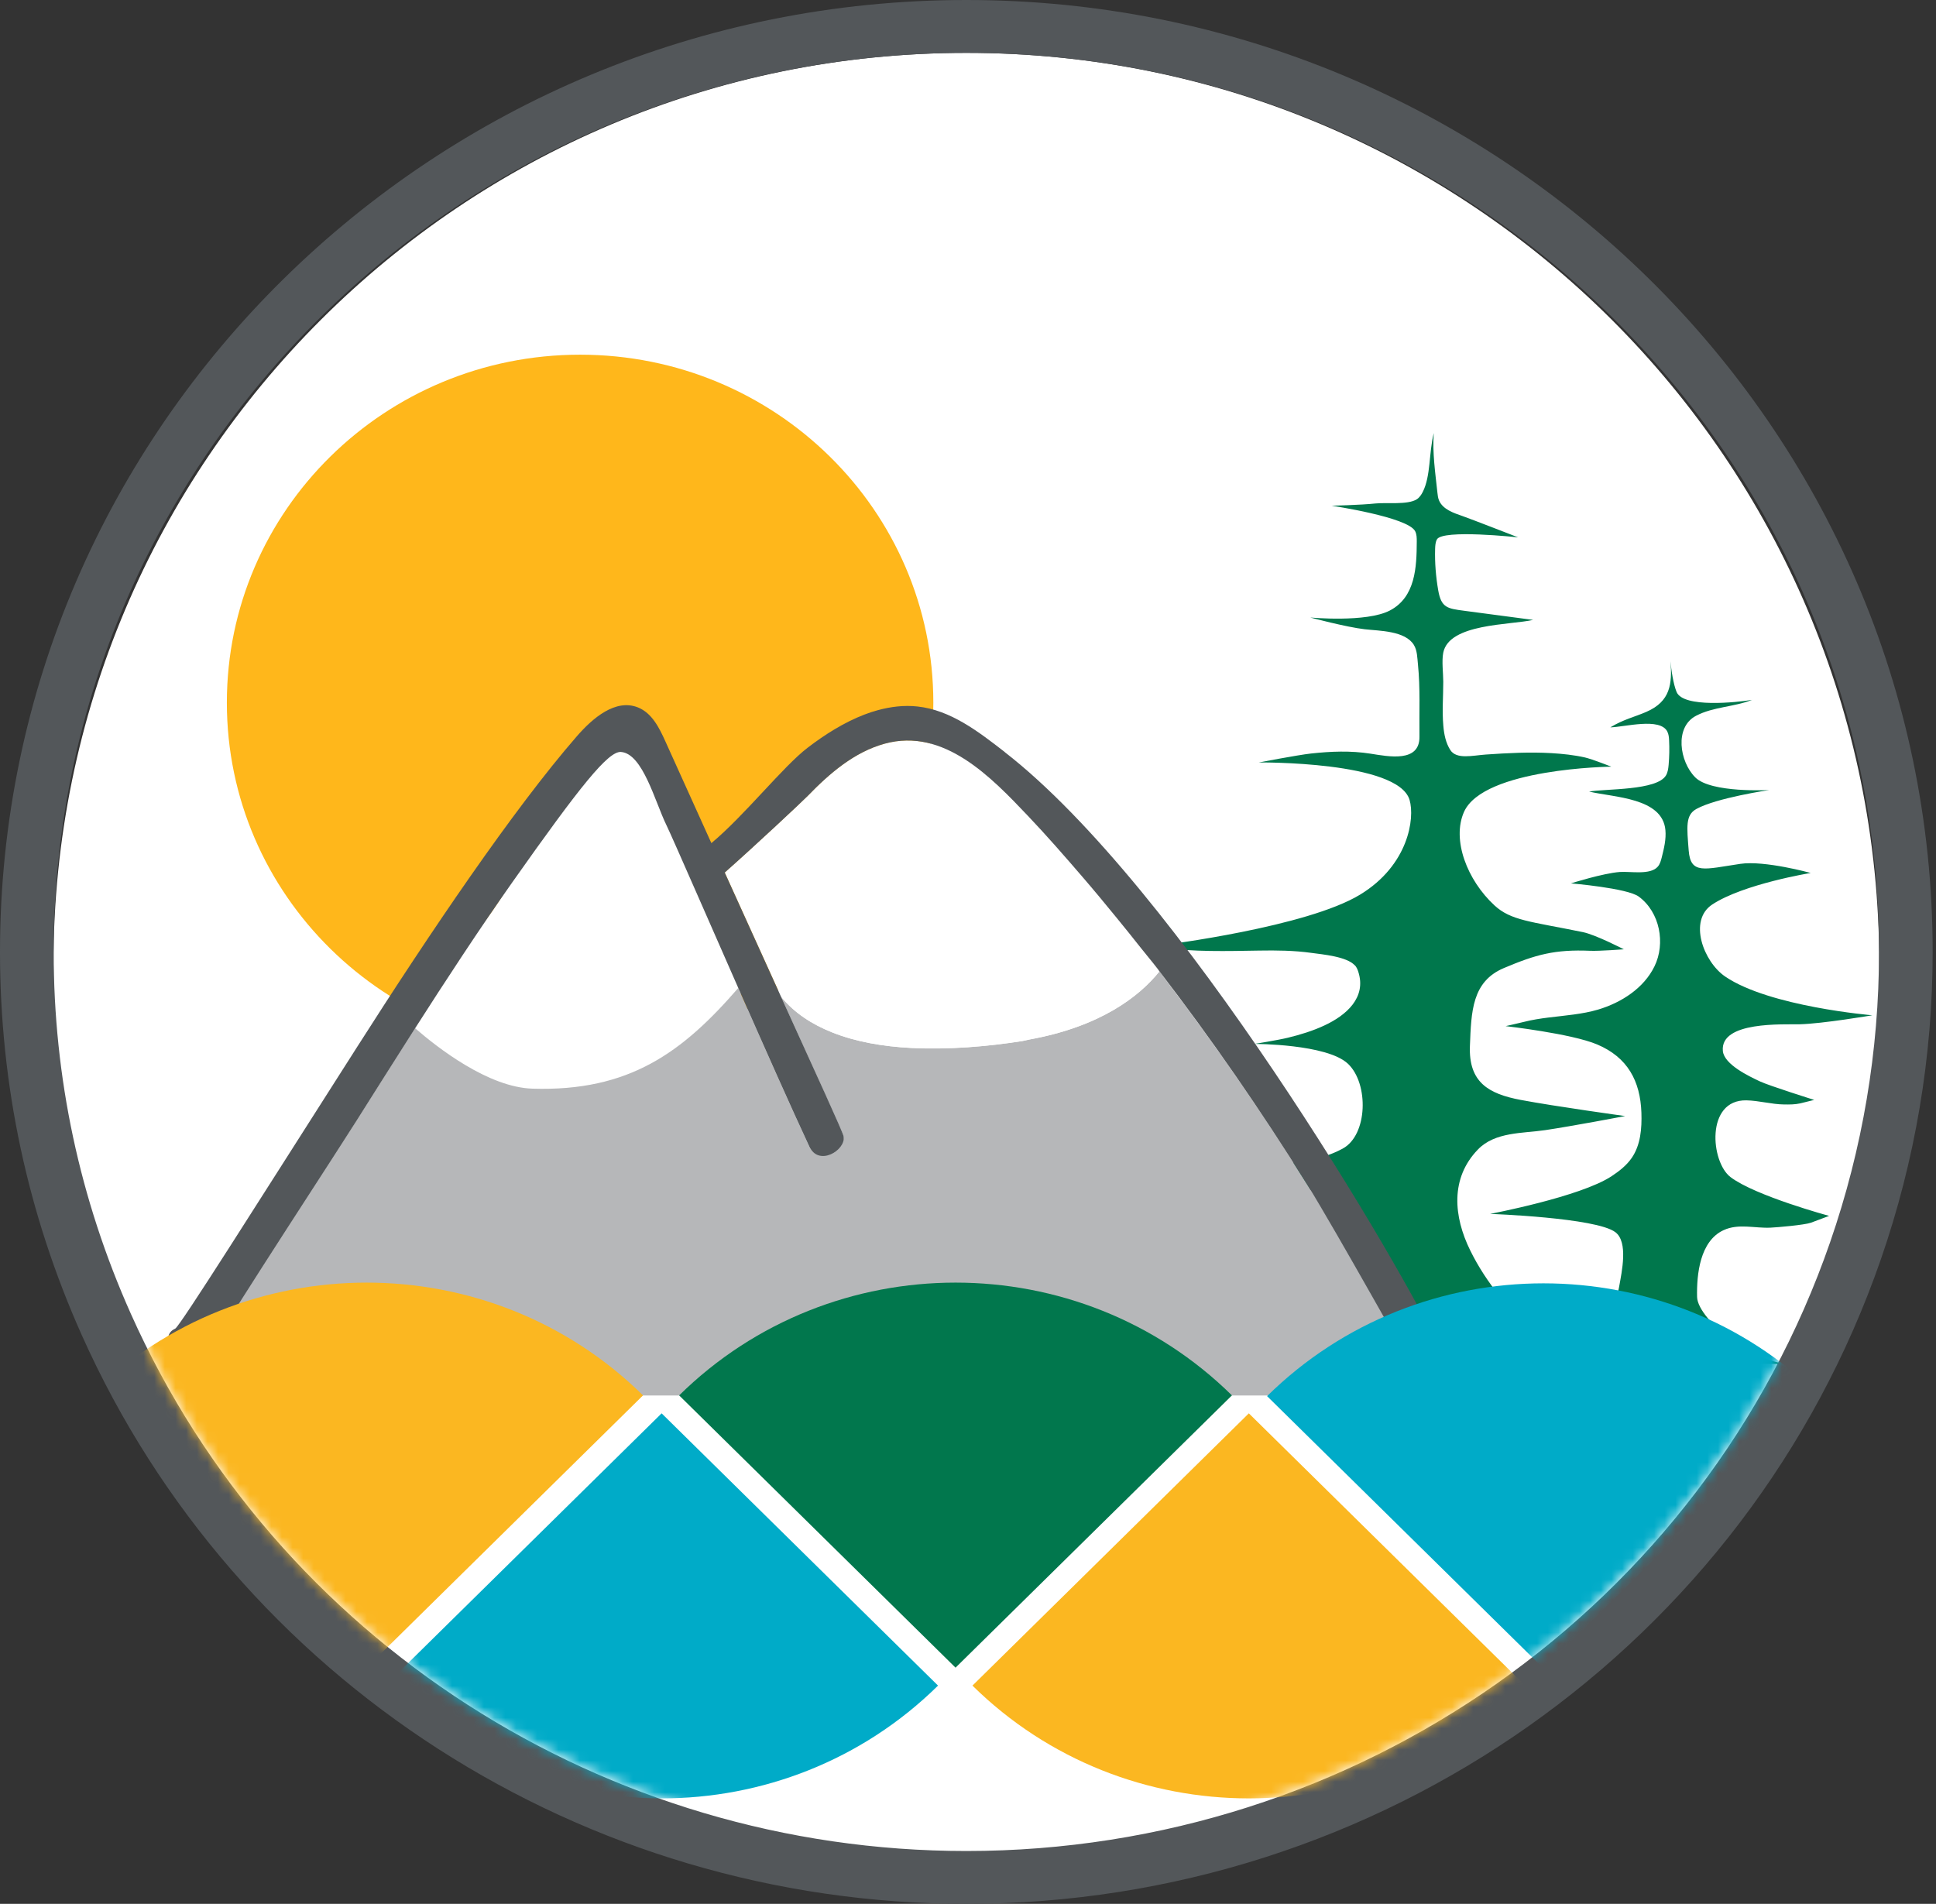
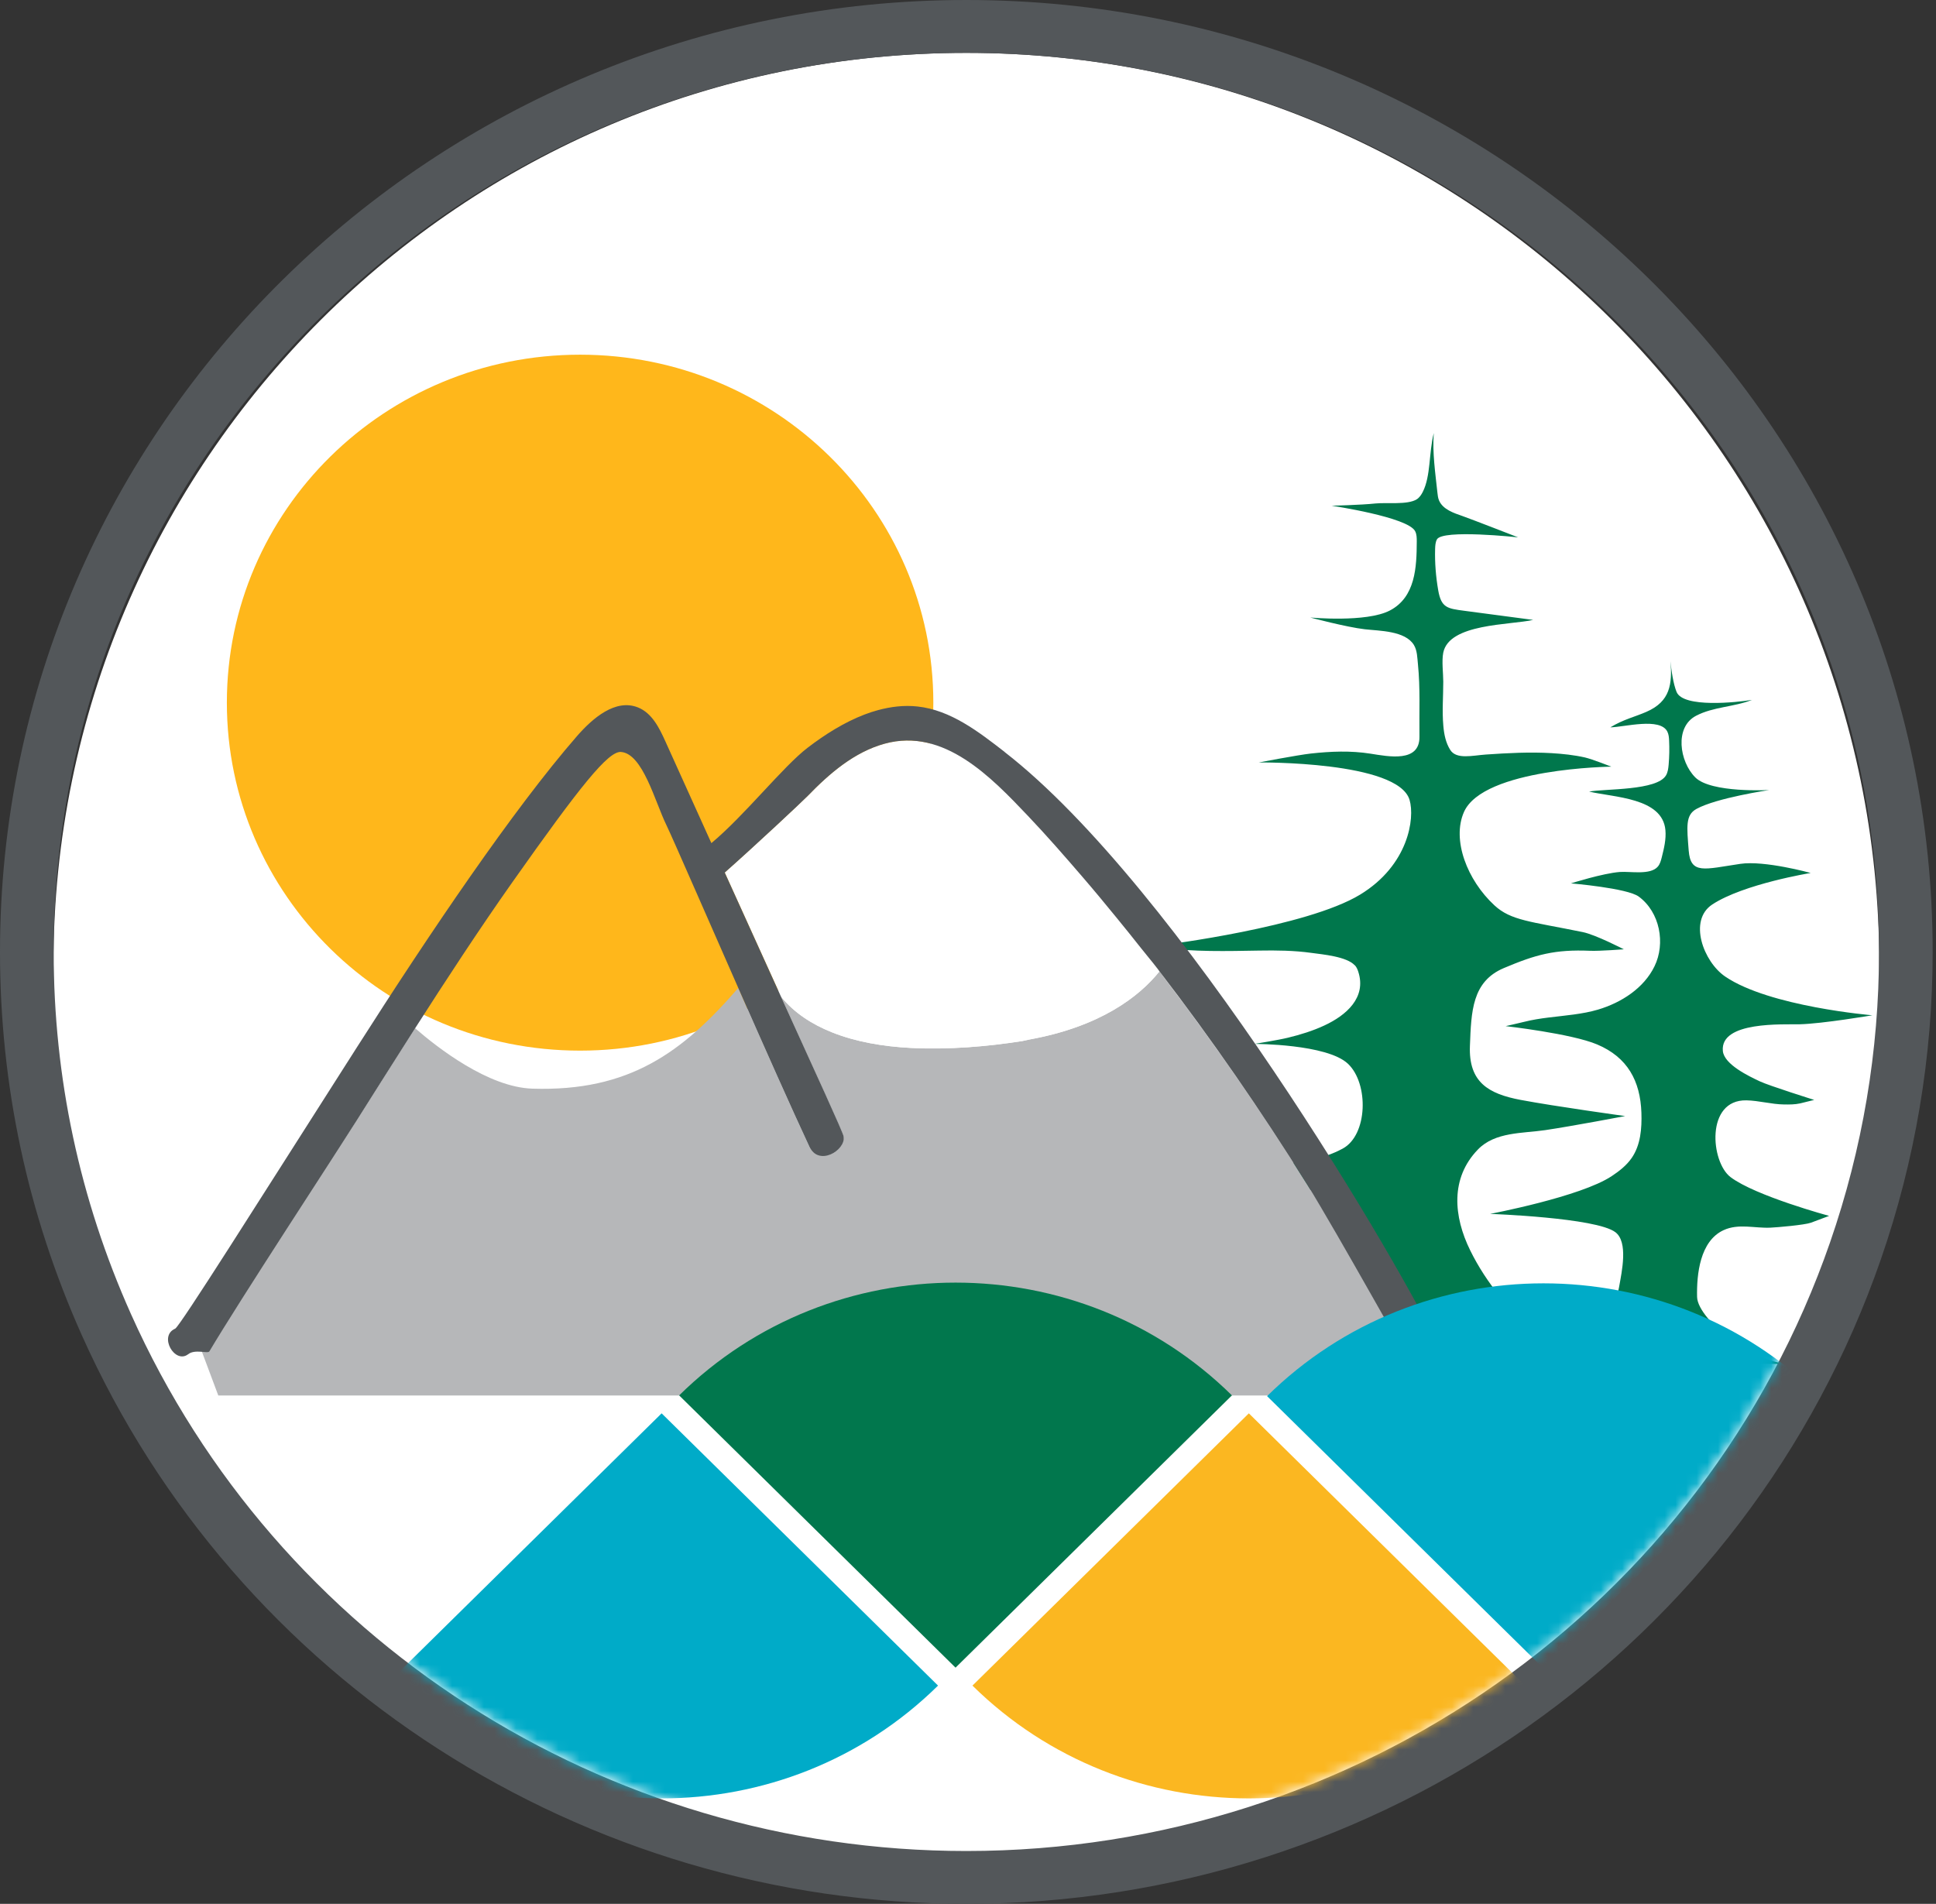
<svg xmlns="http://www.w3.org/2000/svg" width="182" height="179" viewBox="0 0 182 179" fill="none">
  <rect x="0" y="0" width="182" height="179" fill="#333333" stroke="none" />
  <path d="M90.845 176.378C138.242 176.378 176.665 138.007 176.665 90.674C176.665 43.341 138.242 4.97 90.845 4.97C43.448 4.97 5.025 43.341 5.025 90.674C5.025 138.007 43.448 176.378 90.845 176.378Z" fill="white" />
  <path d="M87.741 66.064C87.741 84.134 72.873 98.781 54.534 98.781C36.195 98.781 21.327 84.134 21.327 66.064C21.327 47.995 36.195 33.348 54.534 33.348C72.873 33.348 87.741 47.995 87.741 66.064Z" fill="#FFB71B" />
  <path d="M127.361 90.76C126.588 89.929 124.337 89.736 123.283 89.591C121.655 89.364 120.009 89.346 118.371 89.374C116.857 89.399 115.303 89.433 113.775 89.409C112.996 89.397 112.22 89.369 111.444 89.318C110.704 89.269 109.413 88.841 109.413 88.841C109.413 88.841 122.837 87.172 127.864 84.111C132.402 81.351 133.024 76.947 132.511 75.209C131.429 71.546 118.34 71.687 118.34 71.687C118.34 71.687 121.997 70.986 123.227 70.848C125.116 70.642 126.958 70.565 128.842 70.861C130.541 71.129 133.476 71.722 133.44 69.258C133.41 66.962 133.527 64.724 133.298 62.446C133.236 61.844 133.234 61.161 132.92 60.644C132.101 59.298 129.684 59.321 128.296 59.163C126.57 58.964 123.176 58.059 123.176 58.059C123.176 58.059 128.441 58.554 130.654 57.402C133.07 56.145 133.178 53.316 133.188 50.918C133.188 50.587 133.188 50.243 133.037 49.947C132.363 48.612 125.185 47.549 125.185 47.549C125.185 47.549 127.931 47.483 129.304 47.337C130.332 47.228 132.33 47.485 133.183 46.947C133.443 46.782 133.619 46.514 133.757 46.242C134.512 44.733 134.313 42.625 134.785 40.721C134.65 42.582 134.931 44.463 135.127 46.305C135.155 46.558 135.181 46.815 135.28 47.05C135.64 47.903 136.684 48.242 137.496 48.523C138.274 48.793 142.712 50.521 142.712 50.521C142.712 50.521 135.582 49.741 135.079 50.722C134.941 50.99 134.923 51.298 134.913 51.599C134.875 52.911 134.982 54.219 135.206 55.511C135.492 57.152 136.077 57.218 137.661 57.427C139.818 57.713 141.977 58.001 144.131 58.284C141.939 58.778 136.235 58.61 135.679 61.362C135.52 62.147 135.679 63.312 135.679 64.097C135.679 65.504 135.561 66.824 135.684 68.228C135.755 69.074 135.921 69.847 136.332 70.502C136.914 71.434 138.422 71.029 139.685 70.942C141.745 70.8 143.814 70.69 145.879 70.812C146.923 70.876 147.972 70.986 148.992 71.215C149.674 71.371 151.476 72.082 151.476 72.082C151.476 72.082 139.438 72.224 137.623 76.348C136.47 78.965 137.924 82.75 140.487 85.12C142.043 86.56 143.86 86.629 148.793 87.636C150.001 87.88 152.655 89.254 152.655 89.254C152.655 89.254 150.343 89.43 149.508 89.394C146.15 89.254 144.391 89.746 141.382 91.015C138.371 92.284 138.312 95.108 138.185 98.332C138.049 101.76 139.935 102.843 142.954 103.414C146.239 104.033 152.78 104.933 152.78 104.933C152.78 104.933 147.778 105.884 145.259 106.256C143.136 106.569 140.553 106.409 138.943 108.07C136.309 110.787 136.653 114.391 138.208 117.554C138.963 119.098 139.943 120.586 141.033 121.927C142.117 123.262 142.97 125.046 144.529 125.918C147.893 127.791 151.639 124.195 152.203 121.027C152.471 119.534 153.078 116.774 151.858 115.851C150.046 114.48 140.081 114.131 140.081 114.131C140.081 114.131 148.587 112.525 151.511 110.581C152.226 110.109 152.912 109.571 153.395 108.871C154.234 107.652 154.354 106.095 154.306 104.625C154.204 101.627 152.999 99.403 150.146 98.2C147.719 97.175 141.543 96.477 141.543 96.477C141.543 96.477 142.745 96.209 143.268 96.077C144.034 95.883 144.81 95.763 145.593 95.666C147.137 95.475 148.763 95.358 150.223 94.925C152.435 94.267 154.541 92.901 155.538 90.85C156.585 88.701 156.051 85.768 154.056 84.297C152.971 83.497 147.681 83.056 147.681 83.056C147.681 83.056 150.692 82.1 152.287 81.983C153.275 81.914 155.148 82.296 155.847 81.481C156.059 81.236 156.141 80.912 156.22 80.604C156.432 79.763 156.641 78.904 156.562 78.043C156.286 74.992 151.715 74.979 149.388 74.424C150.912 74.146 155.781 74.35 156.623 72.892C156.791 72.599 156.835 72.25 156.865 71.913C156.932 71.146 156.947 70.377 156.909 69.609C156.896 69.327 156.871 69.036 156.743 68.784C156.054 67.43 152.729 68.358 151.384 68.386C152.627 67.632 153.675 67.408 154.768 66.931C157.044 65.942 157.2 64.303 157.044 62.165C157.1 62.958 157.312 64.337 157.613 65.06C158.246 66.579 163.286 66.039 164.7 65.805C163.011 66.48 161.084 66.439 159.443 67.298C157.396 68.366 157.886 71.603 159.366 73.088C160.854 74.582 166.321 74.279 166.321 74.279C166.321 74.279 161.36 75.015 159.476 76.058C158.43 76.636 158.58 77.747 158.751 79.965C158.928 82.245 160.219 81.723 163.598 81.221C165.895 80.879 170.22 82.077 170.22 82.077C170.22 82.077 163.912 83.104 160.969 85.039C158.69 86.537 160.142 90.426 162.179 91.813C166.339 94.652 176.013 95.457 176.013 95.457C176.013 95.457 171.333 96.252 169.192 96.303C167.661 96.339 161.694 95.995 161.962 98.814C162.082 100.088 164.437 101.197 165.435 101.668C166.331 102.089 170.552 103.414 170.552 103.414C170.552 103.414 169.623 103.651 169.243 103.738C168.743 103.85 168.227 103.85 167.712 103.842C166.525 103.827 165.361 103.478 164.177 103.455C160.323 103.381 160.811 109.253 162.684 110.672C165.014 112.439 171.951 114.319 171.951 114.319C171.951 114.319 170.572 114.842 170.236 114.962C169.626 115.176 167.084 115.397 166.438 115.425C164.955 115.494 163.437 115.01 162.031 115.66C159.803 116.685 159.492 119.824 159.54 121.942C159.566 123.107 161.237 124.825 162.204 125.498C163.212 126.201 164.33 126.79 165.382 127.429C166.02 127.817 167.319 128.237 168.112 128.237C162.248 128.237 145.7 128.036 143.067 127.845C135.451 127.294 129.589 126.247 122.058 127.052C126.221 125.357 130.067 125.029 130.511 121.104C130.835 118.242 127.063 118.086 126.295 116.33C125.31 114.082 125.172 112.176 122.916 111.824C119.573 111.302 117.641 111.743 113.831 111.338C119.537 108.707 122.543 109.969 126.221 107.994C128.581 106.727 128.696 101.887 126.721 100.017C124.746 98.146 117.932 98.149 117.932 98.149C117.932 98.149 120.185 97.787 121.073 97.567C122.25 97.282 123.416 96.923 124.513 96.41C126.547 95.462 128.492 93.798 127.683 91.341C127.614 91.13 127.522 90.921 127.369 90.755" fill="#00774C" />
-   <path d="M65.796 84.182L65.538 83.851L65.587 83.792C63.678 80.263 63.147 75.818 62.8 75.234C61.506 73.068 61.575 69.63 59.465 69.635C58.235 69.638 53.325 73.901 47.519 83.757C44.729 88.495 39.699 93.102 37.198 97.825C37.747 98.228 40.61 99.446 41.429 99.971C44.078 101.663 47.863 103.61 51.112 103.452C60.475 102.996 64.913 99.884 69.744 93.283C68.213 90.462 67.088 86.57 65.796 84.185" fill="white" />
  <path d="M128.696 119.898C127.762 118.955 125.646 115.782 122.931 111.439C118.738 104.729 114.29 98.289 109.541 92.06C109.421 91.902 109.311 91.736 109.188 91.578C109.125 91.497 109.068 91.408 109.002 91.323C109.002 91.329 108.997 91.329 108.994 91.334C107.08 93.724 103.413 96.533 96.778 97.736C96.548 97.776 96.359 97.84 96.122 97.879C92.878 98.393 89.17 98.714 85.605 98.528C82.966 98.391 80.435 97.947 78.225 97.066C76.318 96.306 74.657 95.228 73.419 93.706C76.663 100.863 79.202 106.493 79.309 106.857C79.531 107.619 76.959 109.684 76.078 107.798C74.448 104.306 71.87 98.5 69.402 92.891C64.183 98.921 59.171 102.647 50.048 102.356C45.901 102.226 41.136 98.513 39.02 96.67C36.815 100.119 34.863 103.233 33.485 105.41C31.487 108.565 23.963 119.05 21.131 123.833C20.985 124.078 18.474 123.624 17.645 123.52L20.521 131.204H134.083C133.925 131.148 128.765 119.972 128.691 119.898" fill="#B6B7B9" />
  <path d="M109.559 92.045C109.444 91.894 109.311 91.729 109.191 91.578C109.311 91.736 109.424 91.902 109.544 92.06L109.559 92.045Z" fill="white" />
  <path d="M101.731 82.406C100.078 80.487 98.414 78.573 96.65 76.718C93.198 73.083 88.734 68.381 83.163 69.915C80.307 70.7 77.977 72.711 75.93 74.826C75.433 75.339 71.01 79.48 68.129 82.029C69.928 85.994 71.766 90.047 73.424 93.704C74.659 95.225 76.321 96.303 78.227 97.063C80.437 97.945 82.972 98.386 85.61 98.523C89.175 98.709 92.884 98.388 96.127 97.873C96.362 97.835 96.553 97.774 96.783 97.731C103.413 96.528 107.086 93.717 109 91.329C108.448 90.618 107.851 89.873 107.269 89.139C106.514 88.181 105.746 87.23 104.973 86.282C103.911 84.978 102.831 83.688 101.731 82.403" fill="white" />
  <path d="M94.443 70.695C91.978 68.784 89.367 66.76 86.251 66.424C84.983 66.286 83.74 66.442 82.528 66.77C82.099 66.885 81.678 67.025 81.259 67.186C79.348 67.92 77.543 69.062 75.92 70.305C73.611 72.072 70.017 76.649 66.876 79.271C65.304 75.8 63.806 72.49 62.55 69.701C61.976 68.427 61.287 67.038 59.975 66.513C57.865 65.667 55.708 67.52 54.228 69.225C48.261 76.086 40.414 87.697 33.516 98.523C33.23 98.972 32.949 99.413 32.666 99.859C32.64 99.897 32.615 99.938 32.589 99.976C32.584 99.984 32.577 99.994 32.574 100.001C24.423 112.772 16.899 124.733 16.466 124.922C14.881 125.61 16.44 128.288 17.688 127.325C18.344 126.815 19.536 127.302 19.684 127.055C22.519 122.274 31.495 108.567 33.493 105.412C34.159 104.362 34.963 103.083 35.861 101.661C36.821 100.142 37.887 98.457 39.026 96.676C41.833 92.287 45.061 87.348 48.152 82.967C54.58 73.856 57.188 70.606 58.38 70.7C60.432 70.861 61.568 75.369 62.647 77.574C62.938 78.168 64.115 80.841 65.684 84.417C65.74 84.547 65.799 84.677 65.855 84.807C66.917 87.228 68.149 90.039 69.407 92.896C71.875 98.508 74.453 104.311 76.086 107.805C76.967 109.691 79.496 108.16 79.314 106.865C79.261 106.488 76.668 100.871 73.424 93.714C71.768 90.054 69.928 86.005 68.132 82.039C71.013 79.49 75.435 75.349 75.933 74.834C77.977 72.721 80.307 70.708 83.165 69.923C88.739 68.391 93.2 73.094 96.653 76.728C98.416 78.583 100.08 80.495 101.734 82.414C102.837 83.693 103.911 84.99 104.975 86.295C105.748 87.243 106.517 88.191 107.272 89.152C107.785 89.802 108.326 90.434 108.829 91.092C108.89 91.171 108.946 91.255 109.007 91.334C113.966 97.787 118.577 104.479 122.934 111.45C125.649 115.793 133.132 129.308 132.141 127.373C132.095 127.284 135.793 127.728 135.676 127.475C131.881 119.136 110.735 83.344 94.445 70.706" fill="#53575A" />
  <path d="M90.844 179C54.853 179 22.213 158.015 7.692 125.538C2.588 114.128 0 102.002 0 89.501C0 40.15 40.753 0 90.844 0C140.936 0 181.687 40.15 181.687 89.501C181.687 99.349 180.046 109.074 176.815 118.407C164.261 154.651 129.714 179 90.844 179ZM90.844 4.97C43.532 4.97 5.045 42.89 5.045 89.501C5.045 101.309 7.488 112.76 12.306 123.535C26.023 154.21 56.852 174.033 90.844 174.033C127.555 174.033 160.188 151.034 172.042 116.804C175.095 107.986 176.644 98.801 176.644 89.501C176.644 42.89 138.154 4.97 90.844 4.97Z" fill="#53575A" />
  <mask id="mask0_71_55" style="mask-type:luminance" maskUnits="userSpaceOnUse" x="5" y="4" width="172" height="171">
    <path d="M5.043 89.499C5.043 101.306 7.49 112.76 12.306 123.535C26.023 154.21 56.852 174.03 90.842 174.03C127.553 174.03 160.183 151.034 172.04 116.804C175.09 107.984 176.641 98.799 176.641 89.499C176.641 42.89 138.152 4.97 90.842 4.97C43.533 4.97 5.043 42.89 5.043 89.499Z" fill="white" />
  </mask>
  <g mask="url(#mask0_71_55)">
    <path d="M146.758 158.512C161.108 172.651 184.375 172.651 198.725 158.512L172.74 132.914L146.758 158.512Z" fill="#00B0CB" />
    <path d="M36.216 158.481C50.566 172.621 73.833 172.621 88.183 158.481L62.198 132.883L36.216 158.481Z" fill="#00ABC8" />
    <path d="M91.419 158.481C105.769 172.621 129.036 172.621 143.386 158.481L117.401 132.883L91.419 158.481Z" fill="#FBB721" />
    <path d="M171.083 131.265C156.733 117.125 133.466 117.125 119.116 131.265L145.101 156.863L171.083 131.265Z" fill="#00ABC8" />
    <path d="M115.812 131.196C101.462 117.057 78.195 117.057 63.845 131.196L89.829 156.794L115.812 131.196Z" fill="#01774D" />
-     <path d="M60.45 131.196C46.1 117.057 22.833 117.057 8.483 131.196L34.468 156.794L60.45 131.196Z" fill="#FBB721" />
  </g>
</svg>